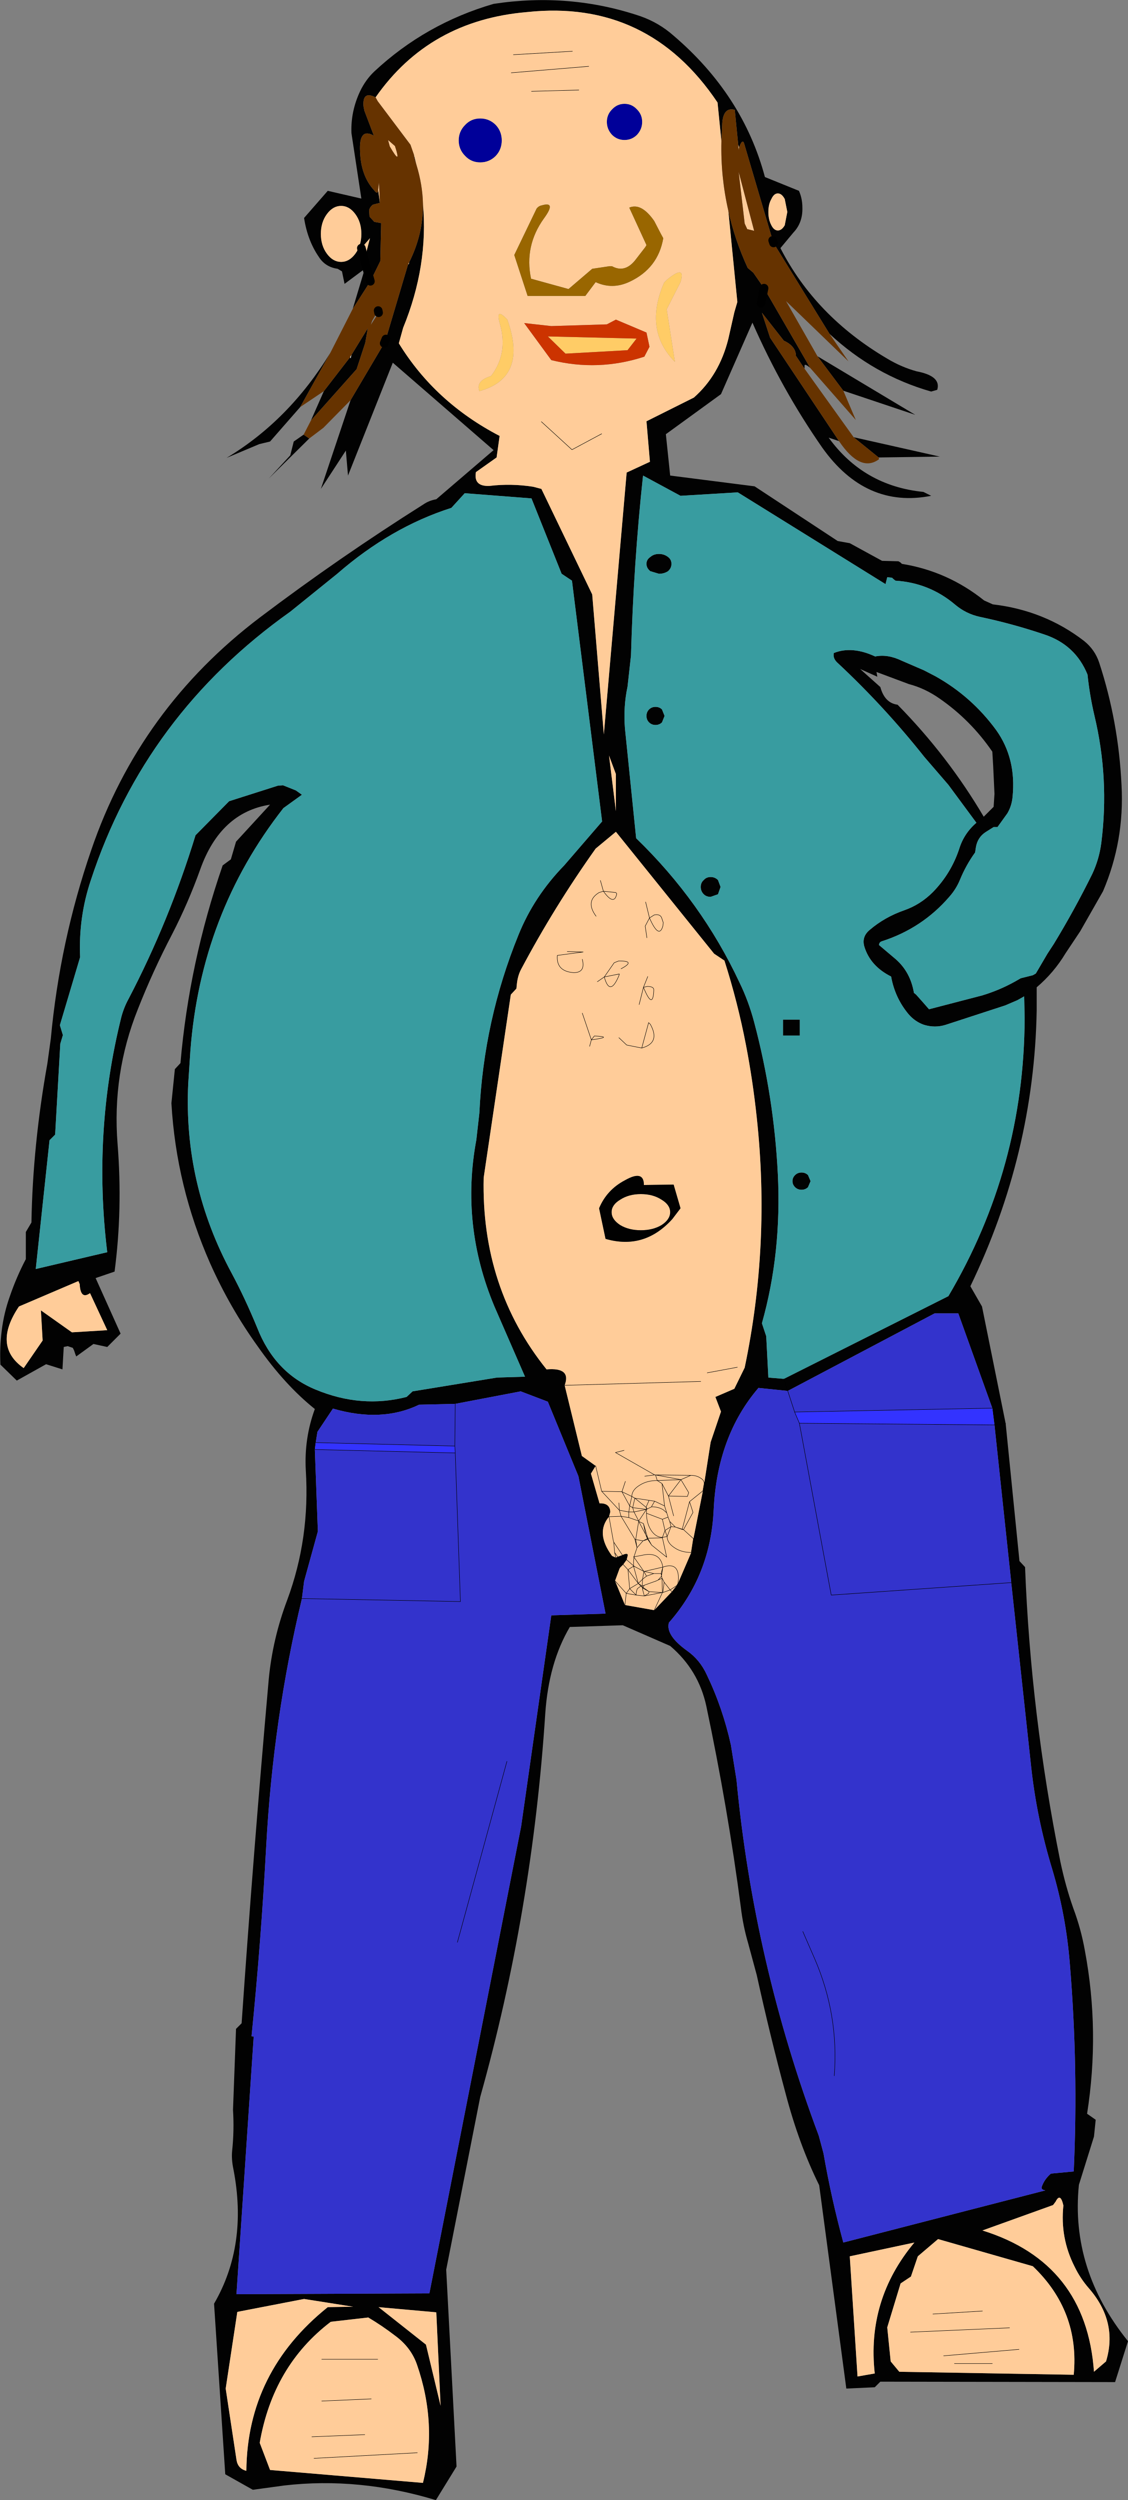
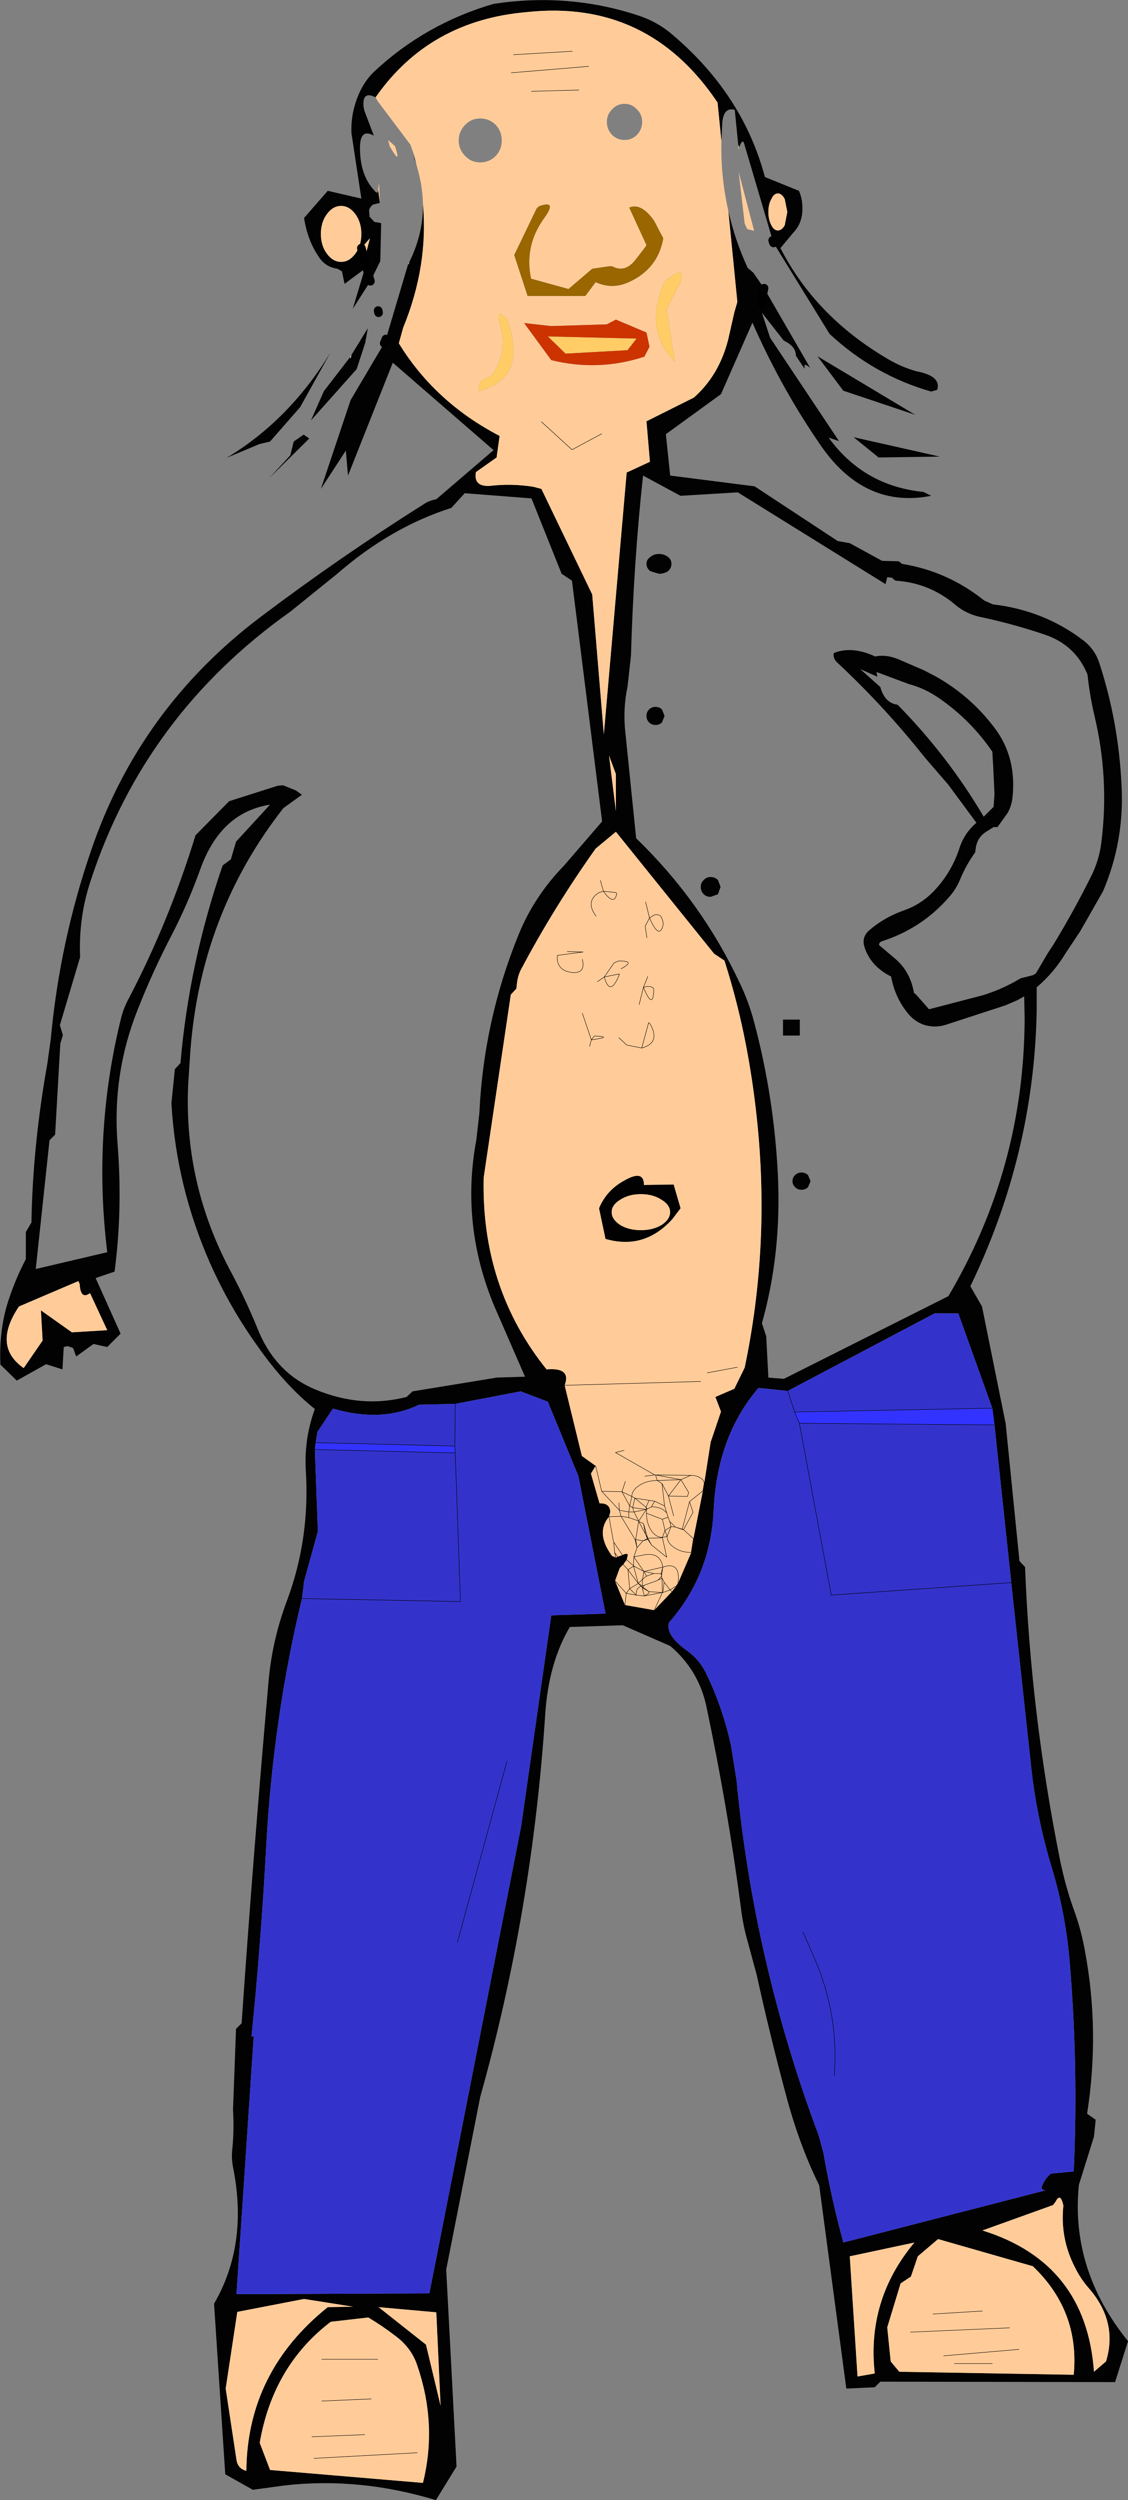
<svg xmlns="http://www.w3.org/2000/svg" height="290.2px" width="130.95px">
  <rect width="100%" height="100%" fill="#808080" stroke="none" />
  <g transform="matrix(1.0, 0.0, 0.0, 1.0, -105.2, -85.3)">
    <path d="M146.15 121.15 L147.55 116.5 145.2 118.25 144.9 116.8 144.4 116.5 Q142.95 116.3 142.2 115.1 140.9 113.2 140.5 110.6 L143.25 107.45 147.15 108.35 146.0 100.75 Q145.9 98.25 147.0 95.9 147.65 94.55 148.65 93.6 154.6 88.05 162.5 85.75 171.35 84.4 179.6 87.2 181.7 87.95 183.35 89.4 191.45 96.3 194.0 105.85 L197.95 107.45 Q198.35 108.35 198.35 109.4 198.4 111.15 197.3 112.3 L195.8 114.1 Q199.85 122.0 208.15 126.9 209.8 127.9 211.6 128.4 214.5 128.95 214.0 130.55 L213.3 130.75 Q206.65 128.85 201.5 124.05 L195.0 113.5 194.9 113.2 191.6 102.0 Q191.45 101.45 191.15 102.05 L191.0 102.4 190.9 102.1 190.5 98.05 Q189.2 97.7 189.05 99.55 L188.95 101.7 188.5 97.2 Q180.45 85.2 166.4 86.7 155.05 87.65 148.8 96.6 147.25 95.8 147.4 97.65 L147.5 98.15 148.6 101.05 Q146.85 100.05 147.0 102.9 147.1 105.7 148.6 107.35 149.1 108.0 149.1 107.3 L149.3 108.85 148.5 109.05 Q148.15 109.3 148.05 109.7 L148.1 110.45 148.65 111.05 149.45 111.2 149.35 115.6 148.2 117.95 146.15 121.15 M200.1 126.65 L211.45 133.45 203.1 130.65 200.1 126.65 M199.25 128.0 Q198.6 127.45 198.6 127.75 L198.6 128.1 197.6 126.6 Q197.6 125.75 196.75 125.15 196.45 124.95 196.2 124.85 L193.65 121.6 194.6 124.5 202.6 136.5 201.4 136.1 Q205.45 141.7 212.4 142.4 L213.3 142.85 Q205.7 144.35 200.65 137.25 195.95 130.5 192.55 122.75 L188.9 131.05 182.5 135.7 183.0 140.5 192.8 141.75 202.45 148.1 203.85 148.35 207.6 150.4 209.5 150.45 209.75 150.6 209.9 150.75 Q215.2 151.6 219.45 155.0 L220.45 155.45 Q226.45 156.15 231.05 159.7 232.3 160.7 232.8 162.2 235.05 169.05 235.4 176.45 235.75 182.9 233.25 188.75 L230.6 193.4 228.9 195.95 Q227.55 198.2 225.55 199.9 L225.55 202.6 Q225.25 219.25 217.85 234.6 L219.2 236.95 221.95 250.55 223.55 266.5 224.2 267.2 Q224.85 284.25 228.3 301.4 228.9 304.25 229.8 306.8 230.7 309.2 231.15 311.75 232.9 321.1 231.4 330.65 L232.4 331.35 232.2 333.3 230.45 338.9 Q229.45 348.75 236.15 357.05 L234.65 361.8 207.4 361.75 206.75 362.4 203.45 362.55 200.3 338.95 Q197.95 334.2 196.4 328.3 194.6 321.6 193.05 314.55 L192.05 310.85 Q191.45 308.8 191.2 306.65 189.7 295.2 187.2 283.35 186.3 279.15 183.0 276.35 L177.5 273.95 171.35 274.15 Q168.9 278.3 168.5 284.2 167.0 307.15 160.95 328.7 L157.0 348.75 158.2 371.6 155.8 375.5 Q146.9 372.8 138.2 373.8 L134.55 374.3 131.35 372.5 130.05 352.7 Q134.0 345.9 132.3 337.1 132.05 335.9 132.15 334.95 132.4 332.6 132.25 330.2 L132.6 320.8 133.25 320.15 Q134.6 300.5 136.4 280.2 136.85 275.5 138.55 271.0 141.2 263.85 140.7 255.95 140.5 252.25 141.75 248.85 138.25 246.05 135.1 241.55 131.9 237.1 129.6 231.95 125.65 223.0 125.1 213.35 L125.5 209.4 126.15 208.7 Q127.15 197.05 131.05 185.75 L132.0 185.05 132.6 183.0 136.55 178.7 Q130.8 179.6 128.45 186.2 127.05 190.1 125.2 193.7 122.95 198.0 121.2 202.45 118.2 209.95 118.85 218.1 119.45 225.7 118.5 232.9 L116.3 233.65 119.2 240.1 117.65 241.65 116.05 241.3 114.05 242.75 113.95 242.5 113.8 242.05 113.65 241.75 113.05 241.55 112.6 241.65 112.45 244.25 110.55 243.65 107.15 245.55 105.25 243.7 Q105.15 241.7 105.4 239.75 105.65 237.7 106.35 235.75 107.1 233.55 108.2 231.45 L108.2 228.3 108.85 227.2 Q109.0 218.25 110.7 208.75 L111.1 205.85 Q112.15 194.55 115.8 183.95 121.4 167.55 135.4 156.95 144.6 150.0 154.35 143.85 155.0 143.4 155.85 143.25 L162.5 137.55 150.8 127.4 145.6 140.5 145.35 137.6 142.45 142.05 145.9 131.75 149.8 125.15 150.0 124.65 152.6 115.9 152.65 116.0 152.7 115.75 Q154.35 112.45 154.3 108.95 154.95 116.15 152.0 123.35 L151.5 125.15 Q155.7 132.0 163.2 135.9 L162.85 138.4 160.45 140.1 Q160.15 141.8 162.05 141.7 164.55 141.4 167.1 141.8 L168.05 142.05 173.95 154.3 175.3 170.55 177.95 140.15 180.65 138.9 180.25 134.2 185.75 131.45 Q188.7 128.85 189.75 124.65 L190.45 121.55 190.8 120.35 189.75 109.75 Q190.5 113.15 192.0 116.4 L192.65 116.95 193.9 118.75 193.55 120.5 193.9 118.75 199.25 128.0 M204.3 136.05 L214.3 138.3 207.2 138.4 204.3 136.05 M141.1 136.2 L136.4 140.85 138.9 138.15 139.3 136.55 140.45 135.75 141.1 136.2 M141.3 134.1 L142.8 130.7 145.85 126.75 145.9 126.9 146.0 126.5 147.9 123.4 147.6 125.1 146.6 128.15 141.3 134.1 M140.05 132.55 L136.55 136.55 135.3 136.85 131.5 138.45 Q138.75 134.1 143.55 126.25 L140.05 132.55 M147.5 115.45 L148.2 117.95 147.5 115.45 148.15 112.95 147.15 114.1 147.5 115.45 M153.25 103.25 L153.55 104.45 153.3 103.7 153.25 103.25 M195.5 107.75 Q195.05 107.75 194.75 108.4 194.4 109.0 194.4 109.9 194.4 110.8 194.75 111.45 195.05 112.05 195.5 112.05 195.95 112.05 196.3 111.45 L196.6 109.9 196.3 108.4 Q195.95 107.75 195.5 107.75 M184.2 142.85 L179.85 140.5 Q178.75 150.7 178.45 161.4 L178.05 165.0 Q177.55 167.35 177.75 169.85 L179.05 182.6 Q186.65 189.95 191.05 199.35 192.1 201.5 192.75 203.95 195.05 212.6 195.5 221.6 195.95 230.75 193.65 238.9 L194.15 240.4 194.4 245.2 196.2 245.35 215.3 235.75 Q224.1 220.85 224.15 203.5 L224.1 200.95 223.3 201.4 221.9 202.0 215.0 204.25 Q213.75 204.65 212.45 204.25 211.45 203.9 210.7 203.05 209.1 201.15 208.65 198.65 206.25 197.45 205.55 195.2 205.2 194.05 206.15 193.25 207.9 191.75 210.2 190.95 212.05 190.3 213.5 188.85 215.6 186.7 216.55 183.85 217.1 182.05 218.55 180.8 L215.3 176.4 212.5 173.15 Q207.9 167.35 202.5 162.3 201.85 161.75 202.0 161.1 204.1 160.25 206.8 161.5 208.25 161.2 209.9 162.0 L212.45 163.1 213.8 163.8 Q218.0 166.15 220.85 170.05 223.2 173.35 222.75 177.8 222.65 178.85 222.15 179.7 L221.0 181.3 220.55 181.3 219.6 181.9 Q218.7 182.5 218.5 183.6 L218.4 184.25 Q217.35 185.7 216.65 187.4 216.2 188.5 215.4 189.4 212.25 193.05 207.6 194.55 207.25 194.65 207.25 195.0 L209.2 196.65 Q210.9 198.15 211.3 200.55 L211.55 200.75 212.35 201.65 213.05 202.45 219.2 200.85 Q221.2 200.25 223.0 199.25 L223.7 198.85 225.1 198.5 225.45 198.3 226.8 196.0 227.55 194.85 Q229.95 190.9 232.0 186.75 232.8 185.05 233.05 183.15 234.0 175.65 232.25 168.35 231.7 166.0 231.45 163.6 230.05 160.15 226.45 158.95 222.75 157.7 218.95 156.9 217.35 156.55 216.1 155.5 213.1 152.95 209.15 152.7 L208.9 152.5 208.75 152.35 208.7 152.35 208.2 152.3 208.0 153.1 190.85 142.45 184.2 142.85 M182.75 149.95 Q183.15 150.25 183.15 150.75 183.15 151.25 182.75 151.6 182.3 151.9 181.7 151.9 L180.7 151.6 Q180.25 151.25 180.25 150.75 180.25 150.25 180.7 149.95 181.1 149.6 181.7 149.6 182.3 149.6 182.75 149.95 M170.4 151.9 L166.9 143.15 159.15 142.55 157.6 144.25 Q150.55 146.5 144.35 151.9 L138.9 156.3 Q122.05 168.25 115.75 187.45 114.3 191.75 114.5 196.4 L112.15 204.3 112.5 205.45 112.2 206.45 111.6 217.0 110.95 217.65 109.35 232.6 117.65 230.65 Q115.95 216.7 119.3 203.3 119.6 202.2 120.15 201.2 124.85 192.2 127.9 182.25 L131.8 178.3 137.45 176.5 138.05 176.45 139.55 177.05 140.25 177.55 138.1 179.1 Q128.5 191.35 127.3 207.3 L127.05 211.1 Q126.5 222.75 132.1 233.1 133.65 236.0 135.05 239.4 137.1 244.65 141.85 246.6 147.15 248.8 152.4 247.45 L153.1 246.8 162.9 245.2 166.15 245.1 162.6 236.95 Q158.65 227.5 160.5 217.6 L160.85 214.5 Q161.35 203.75 165.4 193.8 167.2 189.35 170.7 185.75 L175.1 180.65 171.6 152.7 170.4 151.9 M181.3 167.35 Q181.75 167.35 182.05 167.65 L182.35 168.4 182.05 169.15 Q181.75 169.45 181.3 169.45 180.85 169.45 180.55 169.15 180.25 168.85 180.25 168.4 180.25 167.95 180.55 167.65 180.85 167.35 181.3 167.35 M176.7 175.15 L175.9 173.0 176.7 179.45 176.7 175.15 M186.95 257.5 L187.7 252.7 188.9 249.15 188.25 247.45 190.45 246.5 191.65 244.05 Q194.65 229.75 193.05 215.0 192.6 210.75 191.8 206.6 190.85 201.65 189.3 196.8 L188.1 196.0 176.7 181.85 174.35 183.8 Q169.55 190.55 165.7 197.8 165.3 198.55 165.2 199.55 L165.15 200.05 164.5 200.75 161.35 222.0 Q161.05 234.8 168.65 244.25 171.55 244.0 170.75 246.1 L172.75 254.3 174.35 255.45 173.8 256.35 174.8 259.8 Q176.0 259.75 176.05 260.8 L175.9 261.35 Q174.3 263.25 176.25 265.9 L176.7 266.1 177.15 267.3 176.7 266.1 176.9 266.0 177.45 265.8 Q178.2 265.45 178.05 265.95 L177.95 266.35 177.45 265.8 177.95 266.35 177.55 266.9 177.15 267.3 176.6 268.8 177.75 271.6 181.15 272.2 183.2 270.05 183.75 269.35 183.9 269.1 185.45 265.5 185.7 263.9 186.8 258.35 186.95 257.5 M188.55 189.1 L187.7 189.4 Q187.2 189.4 186.9 189.1 186.55 188.75 186.55 188.25 186.55 187.75 186.9 187.45 187.2 187.1 187.7 187.1 188.2 187.1 188.55 187.45 L188.85 188.25 188.55 189.1 M206.95 163.3 L207.05 163.85 205.05 162.95 207.4 165.05 Q207.9 166.9 209.4 167.1 215.25 173.05 219.4 180.1 L220.55 178.95 220.65 177.45 220.5 174.25 220.4 172.55 Q217.9 168.9 214.3 166.4 212.6 165.2 210.7 164.7 L206.95 163.3 M144.8 109.2 Q143.85 109.2 143.15 110.15 142.45 111.1 142.45 112.45 142.45 113.8 143.15 114.75 143.85 115.7 144.8 115.7 145.75 115.7 146.45 114.75 147.15 113.8 147.15 112.45 147.15 111.1 146.45 110.15 145.75 109.2 144.8 109.2 M114.3 234.0 L107.4 236.95 Q104.3 241.55 107.95 244.1 L110.15 240.9 109.95 237.4 113.55 239.95 117.65 239.7 115.65 235.4 Q114.55 236.2 114.45 234.35 L114.3 234.0 M158.05 248.25 L153.85 248.35 Q149.5 250.45 143.85 248.8 L142.05 251.5 141.85 252.75 141.75 253.55 142.1 263.05 140.5 268.85 140.25 270.85 Q136.9 284.8 136.1 299.65 135.5 310.75 134.4 321.65 L134.65 321.7 132.65 351.6 155.05 351.5 165.7 297.3 169.2 272.8 175.5 272.6 172.35 256.65 168.8 248.0 165.65 246.8 158.05 248.25 M147.95 354.3 L143.6 354.8 Q136.9 359.9 135.35 368.85 L136.55 372.0 154.3 373.5 Q156.0 366.65 153.6 359.75 152.9 357.75 151.05 356.4 149.55 355.25 147.95 354.3 M146.2 353.05 L140.5 352.15 132.75 353.65 131.4 362.55 132.65 370.8 Q132.8 371.85 133.8 372.1 133.9 360.6 143.25 353.1 L146.2 353.05 M154.65 357.45 L156.35 364.55 155.85 353.7 149.15 353.1 154.65 357.45 M220.4 248.75 L216.45 237.75 213.7 237.75 196.65 246.75 196.2 245.35 196.65 246.75 193.25 246.4 Q188.45 252.0 188.05 260.55 187.7 268.15 182.85 273.65 182.45 275.1 184.95 276.9 186.45 277.95 187.25 279.7 189.1 283.55 190.05 287.85 L190.7 291.9 Q192.7 313.05 200.25 333.2 L200.8 335.25 Q201.7 340.45 203.1 345.6 L226.55 339.55 Q226.0 339.45 226.15 339.1 226.45 338.25 227.2 337.6 L229.85 337.35 Q230.4 325.35 229.4 313.25 228.95 307.6 227.35 302.25 225.55 296.35 224.9 290.3 L222.6 269.05 222.6 269.0 220.65 250.7 220.4 248.75 M221.95 250.55 L220.65 250.7 221.95 250.55 M199.0 221.7 L199.3 222.4 199.0 223.1 Q198.7 223.4 198.25 223.4 197.8 223.4 197.5 223.1 197.2 222.8 197.2 222.4 197.2 222.0 197.5 221.7 197.8 221.4 198.25 221.4 198.7 221.4 199.0 221.7 M198.05 205.5 L196.1 205.5 196.1 203.65 198.05 203.65 198.05 205.5 M176.9 266.0 L177.55 266.9 176.9 266.0 M227.45 341.25 L219.25 344.2 Q231.3 347.95 232.2 360.6 L233.6 359.4 Q235.0 354.8 231.6 350.9 230.6 349.75 229.95 348.4 228.25 345.05 228.65 341.3 228.3 339.75 227.75 340.85 L227.45 341.25 M225.1 348.35 L214.1 345.2 211.75 347.2 210.95 349.55 209.75 350.35 208.2 355.45 208.6 359.4 209.6 360.6 229.85 360.95 Q230.55 353.55 225.1 348.35 M206.75 360.8 Q205.8 352.25 211.35 345.6 L203.85 347.2 204.75 361.15 206.75 360.8" fill="#020202" fill-rule="evenodd" stroke="none" />
-     <path d="M176.25 98.0 Q176.85 97.35 177.7 97.35 178.55 97.35 179.15 98.0 179.75 98.6 179.75 99.45 179.75 100.3 179.15 100.95 178.55 101.55 177.7 101.55 176.85 101.55 176.25 100.95 175.65 100.3 175.65 99.45 175.65 98.6 176.25 98.0 M163.45 101.6 Q163.45 102.65 162.75 103.4 162.0 104.15 160.95 104.15 159.9 104.15 159.2 103.4 158.45 102.65 158.45 101.6 158.45 100.55 159.2 99.8 159.9 99.05 160.95 99.05 162.0 99.05 162.75 99.8 163.45 100.55 163.45 101.6" fill="#000099" fill-rule="evenodd" stroke="none" />
    <path d="M147.5 115.45 L147.15 114.1 148.15 112.95 147.5 115.45 M148.8 96.6 Q155.05 87.65 166.4 86.7 180.45 85.2 188.5 97.2 L188.95 101.7 Q188.85 105.8 189.75 109.75 L190.8 120.35 190.45 121.55 189.75 124.65 Q188.7 128.85 185.75 131.45 L180.25 134.2 180.65 138.9 177.95 140.15 175.3 170.55 173.95 154.3 168.05 142.05 167.1 141.8 Q164.55 141.4 162.05 141.7 160.15 141.8 160.45 140.1 L162.85 138.4 163.2 135.9 Q155.7 132.0 151.5 125.15 L152.0 123.35 Q154.95 116.15 154.3 108.95 154.25 106.75 153.55 104.45 L153.25 103.25 152.85 102.1 149.05 97.05 148.8 96.6 M190.9 102.1 L191.0 102.4 190.95 102.7 190.9 102.1 M166.9 95.9 L172.4 95.75 166.9 95.9 M164.8 91.65 L171.65 91.25 164.8 91.65 M164.55 93.75 L173.55 93.0 164.55 93.75 M176.25 98.0 Q175.65 98.6 175.65 99.45 175.65 100.3 176.25 100.95 176.85 101.55 177.7 101.55 178.55 101.55 179.15 100.95 179.75 100.3 179.75 99.45 179.75 98.6 179.15 98.0 178.55 97.35 177.7 97.35 176.85 97.35 176.25 98.0 M195.5 107.75 Q195.95 107.75 196.3 108.4 L196.6 109.9 196.3 111.45 Q195.95 112.05 195.5 112.05 195.05 112.05 194.75 111.45 194.4 110.8 194.4 109.9 194.4 109.0 194.75 108.4 195.05 107.75 195.5 107.75 M190.95 105.25 L192.75 112.1 192.6 112.05 191.95 111.9 191.65 111.25 190.95 105.25 M184.2 118.05 Q184.85 115.95 182.65 117.75 L182.3 118.1 Q179.9 123.6 183.55 127.3 L182.6 121.2 184.2 118.05 M178.25 109.4 L180.25 113.75 180.1 114.0 178.9 115.55 Q177.7 117.0 176.25 116.2 L175.95 116.2 173.95 116.5 171.2 118.85 166.85 117.65 Q166.05 113.85 168.35 110.65 169.85 108.6 168.05 109.15 167.75 109.2 167.5 109.5 L164.9 114.9 166.45 119.65 173.15 119.65 174.35 118.05 Q176.3 118.95 178.3 118.0 181.6 116.45 182.2 112.95 L181.9 112.4 181.15 110.95 Q179.65 108.8 178.25 109.4 M163.45 101.6 Q163.45 100.55 162.75 99.8 162.0 99.05 160.95 99.05 159.9 99.05 159.2 99.8 158.45 100.55 158.45 101.6 158.45 102.65 159.2 103.4 159.9 104.15 160.95 104.15 162.0 104.15 162.75 103.4 163.45 102.65 163.45 101.6 M163.25 122.95 Q164.2 126.35 162.2 128.95 160.4 129.5 160.85 130.7 166.5 129.15 164.1 122.4 162.65 120.85 163.25 122.95 M166.05 122.8 L169.2 127.1 Q174.65 128.45 180.0 126.7 L180.6 125.55 180.25 123.9 176.7 122.4 175.65 122.95 169.2 123.15 166.05 122.8 M168.05 134.25 L171.6 137.5 175.05 135.65 171.6 137.5 168.05 134.25 M170.75 246.1 Q171.55 244.0 168.65 244.25 161.05 234.8 161.35 222.0 L164.5 200.75 165.15 200.05 165.2 199.55 Q165.3 198.55 165.7 197.8 169.55 190.55 174.35 183.8 L176.7 181.85 188.1 196.0 189.3 196.8 Q190.85 201.65 191.8 206.6 192.6 210.75 193.05 215.0 194.65 229.75 191.65 244.05 L190.45 246.5 188.25 247.45 188.9 249.15 187.7 252.7 186.95 257.5 186.8 258.35 185.25 259.6 185.65 260.85 184.55 262.85 185.7 263.9 184.55 262.85 185.65 260.85 185.25 259.6 186.8 258.35 185.7 263.9 185.45 265.5 Q184.3 265.5 183.5 264.95 182.65 264.4 182.65 263.65 L183.1 262.5 182.4 262.95 182.1 261.65 182.75 261.4 182.75 261.35 182.6 260.9 182.35 260.1 182.05 257.5 182.8 258.95 184.25 257.05 182.8 258.95 182.05 257.5 182.35 260.1 182.6 260.9 182.75 261.35 182.75 261.4 182.95 261.9 183.6 262.55 184.4 262.8 185.25 259.6 184.4 262.8 183.6 262.55 182.95 261.9 182.75 261.4 182.75 261.35 182.75 261.4 182.1 261.65 182.4 262.95 183.1 262.5 182.95 261.9 183.1 262.5 183.6 262.55 183.1 262.5 182.65 263.65 Q182.65 264.4 183.5 264.95 184.3 265.5 185.45 265.5 L183.9 269.1 183.95 268.65 Q184.05 266.55 182.15 267.2 L182.0 268.2 182.05 268.5 182.1 268.55 182.3 268.95 183.0 269.85 183.75 269.35 183.0 269.85 182.3 268.95 182.1 268.55 182.05 268.5 182.0 268.2 182.15 267.2 Q184.05 266.55 183.95 268.65 L183.9 269.1 183.75 269.35 183.2 270.05 181.15 272.2 182.1 270.15 182.15 270.15 183.0 269.85 183.2 270.05 183.0 269.85 182.15 270.15 182.1 270.15 181.15 272.2 177.75 271.6 176.6 268.8 177.15 267.3 177.55 266.9 177.95 266.35 178.05 265.95 Q178.2 265.45 177.45 265.8 L176.45 264.3 176.4 264.15 175.9 261.35 177.3 261.3 177.1 260.6 178.2 260.8 178.2 261.45 179.35 261.85 179.35 261.9 179.35 261.85 179.0 264.0 178.9 263.95 177.3 261.3 178.2 261.45 177.3 261.3 178.9 263.95 179.0 264.0 179.35 261.85 178.8 260.8 178.2 260.8 178.3 260.1 178.65 260.3 178.9 259.2 180.2 260.25 180.25 260.5 178.8 260.8 178.65 260.3 180.25 260.5 179.35 261.85 180.25 260.5 180.35 260.45 180.2 260.25 180.55 259.45 180.2 260.25 180.35 260.45 180.25 260.5 180.35 260.45 180.85 260.2 Q181.65 260.2 182.2 260.55 L182.6 260.9 182.2 260.55 Q181.65 260.2 180.85 260.2 L180.35 260.45 180.25 260.5 180.25 260.95 182.1 261.65 180.25 260.95 180.25 260.5 178.65 260.3 178.8 260.8 180.25 260.5 180.2 260.25 178.9 259.2 178.65 260.3 178.3 260.1 178.2 260.8 178.8 260.8 179.35 261.85 179.35 261.9 179.35 261.85 178.2 261.45 178.2 260.8 177.1 260.6 177.3 261.3 175.9 261.35 176.4 264.15 176.45 264.3 177.45 265.8 176.9 266.0 176.55 265.5 176.45 264.3 176.55 265.5 176.9 266.0 176.7 266.1 176.25 265.9 Q174.3 263.25 175.9 261.35 L176.05 260.8 Q176.0 259.75 174.8 259.8 L173.8 256.35 174.35 255.45 172.75 254.3 170.75 246.1 186.55 245.65 170.75 246.1 M176.7 175.15 L176.7 179.45 175.9 173.0 176.7 175.15 M172.8 196.65 Q173.2 198.2 171.8 198.2 169.75 198.05 169.9 196.2 L172.9 195.8 171.05 195.75 172.9 195.8 169.9 196.2 Q169.75 198.05 171.8 198.2 173.2 198.2 172.8 196.65 M180.3 194.15 L180.1 192.8 180.6 191.85 Q181.7 194.35 182.15 192.8 L182.2 192.4 182.05 191.95 Q181.9 191.35 181.15 191.5 L180.6 191.85 180.15 190.0 180.6 191.85 181.15 191.5 Q181.9 191.35 182.05 191.95 L182.2 192.4 182.15 192.8 Q181.7 194.35 180.6 191.85 L180.1 192.8 180.3 194.15 M174.55 199.25 L175.35 198.7 Q176.0 201.05 177.05 198.55 L177.1 198.35 175.35 198.7 176.5 197.05 177.0 196.85 Q179.1 196.8 177.3 197.75 179.1 196.8 177.0 196.85 L176.5 197.05 175.35 198.7 177.1 198.35 177.05 198.55 Q176.0 201.05 175.35 198.7 L174.55 199.25 M174.4 191.65 Q173.1 189.9 174.75 188.9 L175.25 188.75 Q176.5 190.5 176.8 189.05 L176.7 188.9 175.25 188.75 174.9 187.5 175.25 188.75 176.7 188.9 176.8 189.05 Q176.5 190.5 175.25 188.75 L174.75 188.9 Q173.1 189.9 174.4 191.65 M149.1 107.3 L149.2 106.5 149.3 108.85 149.1 107.3 M150.45 102.3 L150.25 101.55 151.05 102.25 Q151.85 104.7 150.45 102.3 M144.8 109.2 Q145.75 109.2 146.45 110.15 147.15 111.1 147.15 112.45 147.15 113.8 146.45 114.75 145.75 115.7 144.8 115.7 143.85 115.7 143.15 114.75 142.45 113.8 142.45 112.45 142.45 111.1 143.15 110.15 143.85 109.2 144.8 109.2 M149.1 121.35 L149.25 121.0 149.15 121.6 149.1 121.35 M152.7 115.75 L152.65 116.0 152.6 115.9 152.7 115.75 M114.3 234.0 L114.45 234.35 Q114.55 236.2 115.65 235.4 L117.65 239.7 113.55 239.95 109.95 237.4 110.15 240.9 107.95 244.1 Q104.3 241.55 107.4 236.95 L114.3 234.0 M146.2 353.05 L143.25 353.1 Q133.9 360.6 133.8 372.1 132.8 371.85 132.65 370.8 L131.4 362.55 132.75 353.65 140.5 352.15 146.2 353.05 M147.95 354.3 Q149.55 355.25 151.05 356.4 152.9 357.75 153.6 359.75 156.0 366.65 154.3 373.5 L136.55 372.0 135.35 368.85 Q136.9 359.9 143.6 354.8 L147.95 354.3 M142.55 359.15 L149.05 359.15 142.55 359.15 M142.55 364.0 L148.3 363.75 142.55 364.0 M154.65 357.45 L149.15 353.1 155.85 353.7 156.35 364.55 154.65 357.45 M141.4 368.15 L147.55 367.9 141.4 368.15 M141.65 370.65 L153.65 370.0 141.65 370.65 M177.05 205.75 L177.95 206.6 179.7 206.95 Q181.9 206.35 180.7 204.2 L180.5 204.0 179.7 206.95 180.5 204.0 180.7 204.2 Q181.9 206.35 179.7 206.95 L177.95 206.6 177.05 205.75 M173.65 206.75 L173.85 206.0 Q176.5 205.65 174.2 205.55 L173.85 206.0 172.8 202.9 173.85 206.0 174.2 205.55 Q176.5 205.65 173.85 206.0 L173.65 206.75 M180.4 198.65 L179.9 199.9 179.4 201.9 179.9 199.9 180.4 198.65 M181.1 200.25 Q181.0 202.6 179.9 199.9 L180.35 199.8 Q181.15 199.8 181.1 200.25 181.15 199.8 180.35 199.8 L179.9 199.9 Q181.0 202.6 181.1 200.25 M182.0 227.5 Q181.0 228.1 179.6 228.1 178.2 228.1 177.2 227.5 176.2 226.85 176.2 226.0 176.2 225.15 177.2 224.55 178.2 223.9 179.6 223.9 181.0 223.9 182.0 224.55 183.0 225.15 183.0 226.0 183.0 226.85 182.0 227.5 M175.5 229.1 Q180.0 230.4 183.25 226.8 L184.2 225.55 183.4 222.8 179.95 222.85 Q179.95 221.05 177.75 222.3 175.65 223.4 174.75 225.55 L175.5 229.1 M190.8 244.0 L187.3 244.65 190.8 244.0 M183.4 261.25 L182.8 258.95 185.0 259.0 185.15 258.55 184.25 257.05 185.4 256.55 Q186.05 256.55 186.5 256.85 186.95 257.1 186.95 257.5 186.95 257.1 186.5 256.85 186.05 256.55 185.4 256.55 L184.25 257.05 185.15 258.55 185.0 259.0 182.8 258.95 183.4 261.25 M184.45 262.85 L184.55 262.85 184.4 262.8 184.45 262.85 183.6 262.55 184.45 262.85 184.4 262.8 184.55 262.85 184.45 262.85 M182.4 262.95 L182.65 263.65 182.1 263.75 182.4 262.95 182.1 263.75 182.65 263.65 182.4 262.95 M182.1 268.55 L182.05 268.5 182.0 268.25 182.0 268.2 182.0 268.0 181.95 267.95 182.15 267.2 Q181.85 265.3 179.65 265.85 L178.8 266.0 179.15 264.95 179.85 264.15 180.35 264.0 180.35 263.9 180.85 264.65 182.6 266.05 182.1 263.8 182.1 263.75 Q181.35 263.75 180.8 262.95 180.25 262.1 180.25 260.95 180.25 262.1 180.8 262.95 181.35 263.75 182.1 263.75 L182.1 263.8 182.6 266.05 180.85 264.65 180.35 263.9 180.35 264.0 179.85 264.15 179.15 264.95 178.8 266.0 179.65 265.85 Q181.85 265.3 182.15 267.2 L181.95 267.95 182.0 268.0 182.0 268.2 182.0 268.25 182.05 268.5 182.1 268.55 M180.85 260.2 L180.85 260.15 181.2 259.55 180.55 259.45 178.9 259.2 178.55 259.0 177.4 258.45 175.05 258.4 174.35 255.45 175.05 258.4 177.4 258.45 177.8 257.25 177.4 258.45 178.55 259.0 Q178.55 258.25 179.45 257.7 180.3 257.15 181.5 257.15 L181.3 256.5 181.2 256.5 180.05 256.65 181.2 256.5 181.3 256.5 181.5 257.15 Q180.3 257.15 179.45 257.7 178.55 258.25 178.55 259.0 L178.9 259.2 180.55 259.45 181.2 259.55 182.35 260.1 181.2 259.55 180.85 260.15 180.85 260.2 180.85 260.15 180.85 260.2 M177.65 253.65 L176.65 253.9 181.2 256.5 176.65 253.9 177.65 253.65 M185.4 256.55 L181.3 256.5 184.25 257.05 181.5 257.15 182.05 257.5 181.5 257.15 184.25 257.05 181.3 256.5 185.4 256.55 M180.35 263.9 L180.4 263.85 180.85 264.65 180.4 263.85 180.35 263.9 179.85 264.15 179.0 264.0 179.15 264.95 178.9 263.95 179.15 264.95 179.0 264.0 179.85 264.15 180.35 263.9 180.15 263.4 179.35 261.9 179.9 262.15 180.4 263.85 182.1 263.8 180.4 263.85 179.9 262.15 179.35 261.9 180.15 263.4 180.35 263.9 180.4 263.85 180.15 263.4 179.9 262.15 180.15 263.4 180.4 263.85 180.35 263.9 M182.15 267.2 L180.0 267.7 179.95 267.7 178.8 266.05 178.8 266.0 178.75 266.0 178.8 266.05 178.75 266.55 178.75 267.05 177.95 266.35 178.75 267.05 178.75 266.55 178.8 266.05 178.75 266.0 178.8 266.0 178.8 266.05 179.95 267.7 180.0 267.7 182.15 267.2 M178.75 266.55 L178.75 267.05 178.75 267.1 178.1 267.5 177.55 266.9 178.1 267.5 178.75 267.1 178.75 267.05 178.75 266.55 M176.55 265.5 L176.7 266.1 176.55 265.5 M178.55 259.0 L178.3 260.1 177.4 258.45 178.3 260.1 178.55 259.0 M177.05 259.75 L177.1 260.6 175.05 258.4 177.1 260.6 177.05 259.75 M179.75 269.5 L179.6 269.4 179.3 269.1 178.3 269.7 178.1 267.5 179.3 269.1 178.75 267.1 178.9 267.15 179.95 267.7 179.8 268.6 180.25 268.25 181.1 267.95 181.9 267.95 181.95 267.95 182.0 268.25 181.6 268.7 181.4 268.8 180.0 269.3 179.75 269.4 179.8 268.6 179.75 269.4 180.0 269.3 181.4 268.8 181.6 268.7 182.0 268.25 181.95 267.95 181.9 267.95 181.1 267.95 180.25 268.25 179.8 268.6 179.95 267.7 178.9 267.15 178.75 267.1 179.3 269.1 179.8 268.6 179.3 269.1 178.1 267.5 178.3 269.7 179.3 269.1 179.75 269.4 179.75 269.5 179.85 269.55 180.0 269.3 179.85 269.55 179.75 269.5 179.75 269.4 179.3 269.1 179.6 269.4 179.75 269.5 179.8 269.6 179.85 269.65 179.85 269.55 180.55 270.05 182.1 270.15 180.55 270.05 179.85 269.55 179.85 269.65 179.8 269.6 179.75 269.5 M180.0 270.55 L180.5 270.25 180.55 270.05 179.85 269.65 179.8 269.8 180.0 270.55 179.05 270.45 180.0 270.55 182.1 270.15 182.05 268.5 181.6 268.7 182.05 268.5 182.1 270.15 182.15 270.15 182.3 268.95 182.15 270.15 182.1 270.15 180.0 270.55 179.05 270.45 Q179.05 270.0 179.2 269.7 L179.6 269.4 179.8 269.6 179.8 269.8 179.8 269.6 179.6 269.4 179.2 269.7 Q179.05 270.0 179.05 270.45 L177.9 270.25 177.75 271.6 177.9 270.25 179.05 270.45 180.0 270.55 179.8 269.8 179.85 269.65 180.55 270.05 180.5 270.25 180.0 270.55 M176.6 268.8 L177.9 270.25 178.3 269.7 179.05 270.45 178.3 269.7 177.9 270.25 176.6 268.8 M178.75 267.05 L178.75 267.1 178.75 267.05 178.9 267.15 178.75 267.05 M181.9 267.95 L181.95 267.95 181.9 267.95 M180.25 268.25 L179.95 267.7 180.0 267.7 181.1 267.95 180.0 267.7 179.95 267.7 180.25 268.25 M227.45 341.25 L227.75 340.85 Q228.3 339.75 228.65 341.3 228.25 345.05 229.95 348.4 230.6 349.75 231.6 350.9 235.0 354.8 233.6 359.4 L232.2 360.6 Q231.3 347.95 219.25 344.2 L227.45 341.25 M225.1 348.35 Q230.55 353.55 229.85 360.95 L209.6 360.6 208.6 359.4 208.2 355.45 209.75 350.35 210.95 349.55 211.75 347.2 214.1 345.2 225.1 348.35 M213.5 353.9 L219.25 353.55 213.5 353.9 M206.75 360.8 L204.75 361.15 203.85 347.2 211.35 345.6 Q205.8 352.25 206.75 360.8 M214.75 358.75 L223.5 358.0 214.75 358.75 M210.9 356.0 L222.4 355.5 210.9 356.0 M216.0 359.65 L220.4 359.65 216.0 359.65" fill="#ffcc99" fill-rule="evenodd" stroke="none" />
-     <path d="M201.5 124.05 L203.7 127.25 196.45 120.25 200.1 126.65 203.1 130.65 204.55 134.05 199.25 128.0 193.9 118.75 192.65 116.95 192.0 116.4 Q190.5 113.15 189.75 109.75 188.85 105.8 188.95 101.7 L189.05 99.55 Q189.2 97.7 190.5 98.05 L190.9 102.1 190.95 102.7 191.0 102.4 191.15 102.05 Q191.45 101.45 191.6 102.0 L194.9 113.2 195.0 113.5 201.5 124.05 M198.6 128.1 L204.3 136.05 207.2 138.4 207.25 138.6 Q205.1 140.2 202.6 136.5 L194.6 124.5 193.65 121.6 196.2 124.85 Q196.45 124.95 196.75 125.15 197.6 125.75 197.6 126.6 L198.6 128.1 M145.9 131.75 L142.75 134.95 141.1 136.2 140.45 135.75 141.3 134.1 146.6 128.15 147.6 125.1 147.9 123.4 146.0 126.5 145.85 126.75 142.8 130.7 140.05 132.55 143.55 126.25 146.15 121.15 148.2 117.95 149.35 115.6 149.45 111.2 148.65 111.05 148.1 110.45 148.05 109.7 Q148.15 109.3 148.5 109.05 L149.3 108.85 149.2 106.5 149.1 107.3 Q149.1 108.0 148.6 107.35 147.1 105.7 147.0 102.9 146.85 100.05 148.6 101.05 L147.5 98.15 147.4 97.65 Q147.25 95.8 148.8 96.6 L149.05 97.05 152.85 102.1 153.25 103.25 153.3 103.7 153.55 104.45 Q154.25 106.75 154.3 108.95 154.35 112.45 152.7 115.75 L152.6 115.9 150.0 124.65 149.8 125.15 145.9 131.75 M190.95 105.25 L191.65 111.25 191.95 111.9 192.6 112.05 192.75 112.1 190.95 105.25 M150.45 102.3 Q151.85 104.7 151.05 102.25 L150.25 101.55 150.45 102.3 M149.15 121.6 L149.25 121.0 149.1 121.35 148.4 122.55 148.25 123.0 149.15 121.6" fill="#663300" fill-rule="evenodd" stroke="none" />
    <path d="M184.2 118.05 L182.6 121.2 183.55 127.3 Q179.9 123.6 182.3 118.1 L182.65 117.75 Q184.85 115.95 184.2 118.05 M163.25 122.95 Q162.65 120.85 164.1 122.4 166.5 129.15 160.85 130.7 160.4 129.5 162.2 128.95 164.2 126.35 163.25 122.95 M179.1 124.6 L178.05 125.95 170.85 126.35 168.8 124.35 179.1 124.6" fill="#ffcc66" fill-rule="evenodd" stroke="none" />
    <path d="M178.25 109.4 Q179.65 108.8 181.15 110.95 L181.9 112.4 182.2 112.95 Q181.6 116.45 178.3 118.0 176.3 118.95 174.35 118.05 L173.15 119.65 166.45 119.65 164.9 114.9 167.5 109.5 Q167.75 109.2 168.05 109.15 169.85 108.6 168.35 110.65 166.05 113.85 166.85 117.65 L171.2 118.85 173.95 116.5 175.95 116.2 176.25 116.2 Q177.7 117.0 178.9 115.55 L180.1 114.0 180.25 113.75 178.25 109.4" fill="#996600" fill-rule="evenodd" stroke="none" />
    <path d="M166.05 122.8 L169.2 123.15 175.65 122.95 176.7 122.4 180.25 123.9 180.6 125.55 180.0 126.7 Q174.65 128.45 169.2 127.1 L166.05 122.8 M179.1 124.6 L168.8 124.35 170.85 126.35 178.05 125.95 179.1 124.6" fill="#cc3300" fill-rule="evenodd" stroke="none" />
-     <path d="M184.2 142.85 L190.85 142.45 208.0 153.1 208.2 152.3 208.7 152.35 208.75 152.35 208.9 152.5 209.15 152.7 Q213.1 152.95 216.1 155.5 217.35 156.55 218.95 156.9 222.75 157.7 226.45 158.95 230.05 160.15 231.45 163.6 231.7 166.0 232.25 168.35 234.0 175.65 233.05 183.15 232.8 185.05 232.0 186.75 229.95 190.9 227.55 194.85 L226.8 196.0 225.45 198.3 225.1 198.5 223.7 198.85 223.0 199.25 Q221.2 200.25 219.2 200.85 L213.05 202.45 212.35 201.65 211.55 200.75 211.3 200.55 Q210.9 198.15 209.2 196.65 L207.25 195.0 Q207.25 194.65 207.6 194.55 212.25 193.05 215.4 189.4 216.2 188.5 216.65 187.4 217.35 185.7 218.4 184.25 L218.5 183.6 Q218.7 182.5 219.6 181.9 L220.55 181.3 221.0 181.3 222.15 179.7 Q222.65 178.85 222.75 177.8 223.2 173.35 220.85 170.05 218.0 166.15 213.8 163.8 L212.45 163.1 209.9 162.0 Q208.25 161.2 206.8 161.5 204.1 160.25 202.0 161.1 201.85 161.75 202.5 162.3 207.9 167.35 212.5 173.15 L215.3 176.4 218.55 180.8 Q217.1 182.05 216.55 183.85 215.6 186.7 213.5 188.85 212.05 190.3 210.2 190.95 207.9 191.75 206.15 193.25 205.2 194.05 205.55 195.2 206.25 197.45 208.65 198.65 209.1 201.15 210.7 203.05 211.45 203.9 212.45 204.25 213.75 204.65 215.0 204.25 L221.9 202.0 223.3 201.4 224.1 200.95 224.15 203.5 Q224.1 220.85 215.3 235.75 L196.2 245.35 194.4 245.2 194.15 240.4 193.65 238.9 Q195.95 230.75 195.5 221.6 195.05 212.6 192.75 203.95 192.1 201.5 191.05 199.35 186.65 189.95 179.05 182.6 L177.75 169.85 Q177.55 167.35 178.05 165.0 L178.45 161.4 Q178.75 150.7 179.85 140.5 L184.2 142.85 M182.75 149.95 Q182.3 149.6 181.7 149.6 181.1 149.6 180.7 149.95 180.25 150.25 180.25 150.75 180.25 151.25 180.7 151.6 L181.7 151.9 Q182.3 151.9 182.75 151.6 183.15 151.25 183.15 150.75 183.15 150.25 182.75 149.95 M170.4 151.9 L171.6 152.7 175.1 180.65 170.7 185.75 Q167.2 189.35 165.4 193.8 161.35 203.75 160.85 214.5 L160.5 217.6 Q158.65 227.5 162.6 236.95 L166.15 245.1 162.9 245.2 153.1 246.8 152.4 247.45 Q147.15 248.8 141.85 246.6 137.1 244.65 135.05 239.4 133.65 236.0 132.1 233.1 126.5 222.75 127.05 211.1 L127.3 207.3 Q128.5 191.35 138.1 179.1 L140.25 177.55 139.55 177.05 138.05 176.45 137.45 176.5 131.8 178.3 127.9 182.25 Q124.85 192.2 120.15 201.2 119.6 202.2 119.3 203.3 115.95 216.7 117.65 230.65 L109.35 232.6 110.95 217.65 111.6 217.0 112.2 206.45 112.5 205.45 112.15 204.3 114.5 196.4 Q114.3 191.75 115.75 187.45 122.05 168.25 138.9 156.3 L144.35 151.9 Q150.55 146.5 157.6 144.25 L159.15 142.55 166.9 143.15 170.4 151.9 M181.3 167.35 Q180.85 167.35 180.55 167.65 180.25 167.95 180.25 168.4 180.25 168.85 180.55 169.15 180.85 169.45 181.3 169.45 181.75 169.45 182.05 169.15 L182.35 168.4 182.05 167.65 Q181.75 167.35 181.3 167.35 M188.55 189.1 L188.85 188.25 188.55 187.45 Q188.2 187.1 187.7 187.1 187.2 187.1 186.9 187.45 186.55 187.75 186.55 188.25 186.55 188.75 186.9 189.1 187.2 189.4 187.7 189.4 L188.55 189.1 M198.05 205.5 L198.05 203.65 196.1 203.65 196.1 205.5 198.05 205.5 M199.0 221.7 Q198.7 221.4 198.25 221.4 197.8 221.4 197.5 221.7 197.2 222.0 197.2 222.4 197.2 222.8 197.5 223.1 197.8 223.4 198.25 223.4 198.7 223.4 199.0 223.1 L199.3 222.4 199.0 221.7" fill="#389ca0" fill-rule="evenodd" stroke="none" />
    <path d="M146.0 126.5 L145.9 126.9 145.85 126.75 146.0 126.5" fill="#fdfdfd" fill-rule="evenodd" stroke="none" />
    <path d="M141.85 252.75 L142.05 251.5 143.85 248.8 Q149.5 250.45 153.85 248.35 L158.05 248.25 158.0 253.15 158.05 248.25 165.65 246.8 168.8 248.0 172.35 256.65 175.5 272.6 169.2 272.8 165.7 297.3 155.05 351.5 132.65 351.6 134.65 321.7 134.4 321.65 Q135.5 310.75 136.1 299.65 136.9 284.8 140.25 270.85 L140.5 268.85 142.1 263.05 141.75 253.55 158.05 253.95 158.0 253.15 141.85 252.75 M140.25 270.85 L158.65 271.2 158.05 253.95 158.65 271.2 140.25 270.85 M196.65 246.75 L213.7 237.75 216.45 237.75 220.4 248.75 197.45 249.2 196.65 246.75 197.45 249.2 198.0 250.5 201.7 270.45 222.6 269.0 201.7 270.45 198.0 250.5 220.65 250.7 222.6 269.0 222.6 269.05 224.9 290.3 Q225.55 296.35 227.35 302.25 228.95 307.6 229.4 313.25 230.4 325.35 229.85 337.35 L227.2 337.6 Q226.45 338.25 226.15 339.1 226.0 339.45 226.55 339.55 L203.1 345.6 Q201.7 340.45 200.8 335.25 L200.25 333.2 Q192.7 313.05 190.7 291.9 L190.05 287.85 Q189.1 283.55 187.25 279.7 186.45 277.95 184.95 276.9 182.45 275.1 182.85 273.65 187.7 268.15 188.05 260.55 188.45 252.0 193.25 246.4 L196.65 246.75 M198.4 309.5 L199.75 312.6 Q202.6 319.15 202.05 326.25 202.6 319.15 199.75 312.6 L198.4 309.5 M164.05 289.75 L158.3 310.75 164.05 289.75" fill="#3333cc" fill-rule="evenodd" stroke="none" />
    <path d="M141.85 252.75 L158.0 253.15 158.05 253.95 141.75 253.55 141.85 252.75 M197.45 249.2 L220.4 248.75 220.65 250.7 198.0 250.5 197.45 249.2" fill="#3333ff" fill-rule="evenodd" stroke="none" />
    <path d="M182.0 227.5 Q183.0 226.85 183.0 226.0 183.0 225.15 182.0 224.55 181.0 223.9 179.6 223.9 178.2 223.9 177.2 224.55 176.2 225.15 176.2 226.0 176.2 226.85 177.2 227.5 178.2 228.1 179.6 228.1 181.0 228.1 182.0 227.5 M175.5 229.1 L174.75 225.55 Q175.65 223.4 177.75 222.3 179.95 221.05 179.95 222.85 L183.4 222.8 184.2 225.55 183.25 226.8 Q180.0 230.4 175.5 229.1" fill="#010101" fill-rule="evenodd" stroke="none" />
    <path d="M173.55 93.0 L164.55 93.75 M171.65 91.25 L164.8 91.65 M172.4 95.75 L166.9 95.9 M175.05 135.65 L171.6 137.5 168.05 134.25 M170.75 246.1 L186.55 245.65 M174.9 187.5 L175.25 188.75 176.7 188.9 176.8 189.05 Q176.5 190.5 175.25 188.75 L174.75 188.9 Q173.1 189.9 174.4 191.65 M177.3 197.75 Q179.1 196.8 177.0 196.85 L176.5 197.05 175.35 198.7 177.1 198.35 177.05 198.55 Q176.0 201.05 175.35 198.7 L174.55 199.25 M180.15 190.0 L180.6 191.85 181.15 191.5 Q181.9 191.35 182.05 191.95 L182.2 192.4 182.15 192.8 Q181.7 194.35 180.6 191.85 L180.1 192.8 180.3 194.15 M171.05 195.75 L172.9 195.8 169.9 196.2 Q169.75 198.05 171.8 198.2 173.2 198.2 172.8 196.65 M141.85 252.75 L158.0 253.15 158.05 248.25 M158.0 253.15 L158.05 253.95 158.65 271.2 140.25 270.85 M141.75 253.55 L158.05 253.95 M148.3 363.75 L142.55 364.0 M149.05 359.15 L142.55 359.15 M153.65 370.0 L141.65 370.65 M147.55 367.9 L141.4 368.15 M196.65 246.75 L197.45 249.2 220.4 248.75 M220.65 250.7 L221.95 250.55 M181.1 200.25 Q181.15 199.8 180.35 199.8 L179.9 199.9 Q181.0 202.6 181.1 200.25 M179.4 201.9 L179.9 199.9 180.4 198.65 M172.8 202.9 L173.85 206.0 174.2 205.55 Q176.5 205.65 173.85 206.0 L173.65 206.75 M179.7 206.95 L180.5 204.0 180.7 204.2 Q181.9 206.35 179.7 206.95 L177.95 206.6 177.05 205.75 M187.3 244.65 L190.8 244.0 M196.2 245.35 L196.65 246.75 M222.6 269.05 L222.6 269.0 201.7 270.45 198.0 250.5 197.45 249.2 M186.8 258.35 L186.95 257.5 Q186.95 257.1 186.5 256.85 186.05 256.55 185.4 256.55 L184.25 257.05 185.15 258.55 185.0 259.0 182.8 258.95 183.4 261.25 M186.8 258.35 L185.25 259.6 185.65 260.85 184.55 262.85 185.7 263.9 185.45 265.5 Q184.3 265.5 183.5 264.95 182.65 264.4 182.65 263.65 L182.4 262.95 183.1 262.5 182.95 261.9 183.6 262.55 184.4 262.8 185.25 259.6 M184.25 257.05 L182.8 258.95 182.05 257.5 182.35 260.1 182.6 260.9 182.75 261.35 182.75 261.4 182.95 261.9 M182.75 261.35 L182.75 261.4 182.1 261.65 182.4 262.95 182.1 263.75 182.65 263.65 183.1 262.5 183.6 262.55 184.45 262.85 184.4 262.8 184.55 262.85 184.45 262.85 M183.9 269.1 L183.95 268.65 Q184.05 266.55 182.15 267.2 L182.0 268.2 182.05 268.5 182.1 268.55 182.3 268.95 183.0 269.85 183.75 269.35 183.9 269.1 M183.2 270.05 L183.0 269.85 182.15 270.15 182.1 270.15 181.15 272.2 M174.35 255.45 L175.05 258.4 177.4 258.45 177.8 257.25 M177.4 258.45 L178.55 259.0 Q178.55 258.25 179.45 257.7 180.3 257.15 181.5 257.15 L181.3 256.5 181.2 256.5 180.05 256.65 M178.55 259.0 L178.9 259.2 180.55 259.45 181.2 259.55 182.35 260.1 M182.05 257.5 L181.5 257.15 184.25 257.05 181.3 256.5 185.4 256.55 M181.2 256.5 L176.65 253.9 177.65 253.65 M182.6 260.9 L182.2 260.55 Q181.65 260.2 180.85 260.2 L180.35 260.45 180.25 260.5 180.25 260.95 182.1 261.65 M181.2 259.55 L180.85 260.15 180.85 260.2 180.85 260.15 M180.25 260.5 L178.65 260.3 178.8 260.8 180.25 260.5 180.2 260.25 178.9 259.2 178.65 260.3 178.3 260.1 178.2 260.8 178.8 260.8 179.35 261.85 180.25 260.5 180.35 260.45 180.2 260.25 180.55 259.45 M180.25 260.95 Q180.25 262.1 180.8 262.95 181.35 263.75 182.1 263.75 L182.1 263.8 182.6 266.05 180.85 264.65 180.35 263.9 180.35 264.0 179.85 264.15 179.15 264.95 178.8 266.0 179.65 265.85 Q181.85 265.3 182.15 267.2 L181.95 267.95 182.0 268.0 182.0 268.2 182.0 268.25 182.05 268.5 182.1 268.55 M179.35 261.85 L179.35 261.9 179.35 261.85 178.2 261.45 177.3 261.3 178.9 263.95 179.0 264.0 179.35 261.85 M178.2 261.45 L178.2 260.8 177.1 260.6 177.3 261.3 175.9 261.35 176.4 264.15 176.45 264.3 177.45 265.8 177.95 266.35 178.75 267.05 178.75 266.55 178.8 266.05 178.75 266.0 178.8 266.0 178.8 266.05 179.95 267.7 180.0 267.7 182.15 267.2 M179.15 264.95 L178.9 263.95 M179.15 264.95 L179.0 264.0 179.85 264.15 180.35 263.9 180.15 263.4 179.35 261.9 179.9 262.15 180.4 263.85 182.1 263.8 M180.35 263.9 L180.4 263.85 180.15 263.4 179.9 262.15 M180.85 264.65 L180.4 263.85 180.35 263.9 M176.45 264.3 L176.55 265.5 176.9 266.0 177.55 266.9 178.1 267.5 178.75 267.1 178.75 267.05 178.75 266.55 M177.15 267.3 L176.7 266.1 176.55 265.5 M179.8 268.6 L179.75 269.4 180.0 269.3 181.4 268.8 181.6 268.7 182.0 268.25 181.95 267.95 181.9 267.95 181.1 267.95 180.25 268.25 179.8 268.6 179.95 267.7 178.9 267.15 178.75 267.1 179.3 269.1 179.8 268.6 M181.1 267.95 L180.0 267.7 179.95 267.7 180.25 268.25 M181.95 267.95 L181.9 267.95 M181.6 268.7 L182.05 268.5 182.1 270.15 182.15 270.15 182.3 268.95 M178.75 267.05 L178.9 267.15 M178.75 267.1 L178.75 267.05 M179.3 269.1 L178.1 267.5 178.3 269.7 179.3 269.1 179.75 269.4 179.75 269.5 179.85 269.55 180.0 269.3 M179.05 270.45 L180.0 270.55 179.8 269.8 179.8 269.6 179.6 269.4 179.2 269.7 Q179.05 270.0 179.05 270.45 L177.9 270.25 177.75 271.6 M179.05 270.45 L178.3 269.7 177.9 270.25 176.6 268.8 M182.1 270.15 L180.0 270.55 179.05 270.45 M179.75 269.5 L179.8 269.6 179.85 269.65 179.85 269.55 180.55 270.05 182.1 270.15 M179.8 269.8 L179.85 269.65 180.55 270.05 180.5 270.25 180.0 270.55 M179.3 269.1 L179.6 269.4 179.75 269.5 M175.05 258.4 L177.1 260.6 177.05 259.75 M177.4 258.45 L178.3 260.1 178.55 259.0 M198.0 250.5 L220.65 250.7 M202.05 326.25 Q202.6 319.15 199.75 312.6 L198.4 309.5 M219.25 353.55 L213.5 353.9 M220.4 359.65 L216.0 359.65 M222.4 355.5 L210.9 356.0 M223.5 358.0 L214.75 358.75 M158.3 310.75 L164.05 289.75" fill="none" stroke="#000000" stroke-linecap="round" stroke-linejoin="round" stroke-width="0.05" />
    <path d="M148.2 117.95 L147.5 115.45 147.15 114.1 M194.9 113.2 L195.0 113.5 M193.9 118.75 L193.55 120.5 M149.1 121.35 L149.15 121.6 M150.0 124.65 L149.8 125.15" fill="none" stroke="#000000" stroke-linecap="round" stroke-linejoin="round" stroke-width="1.0" />
  </g>
</svg>